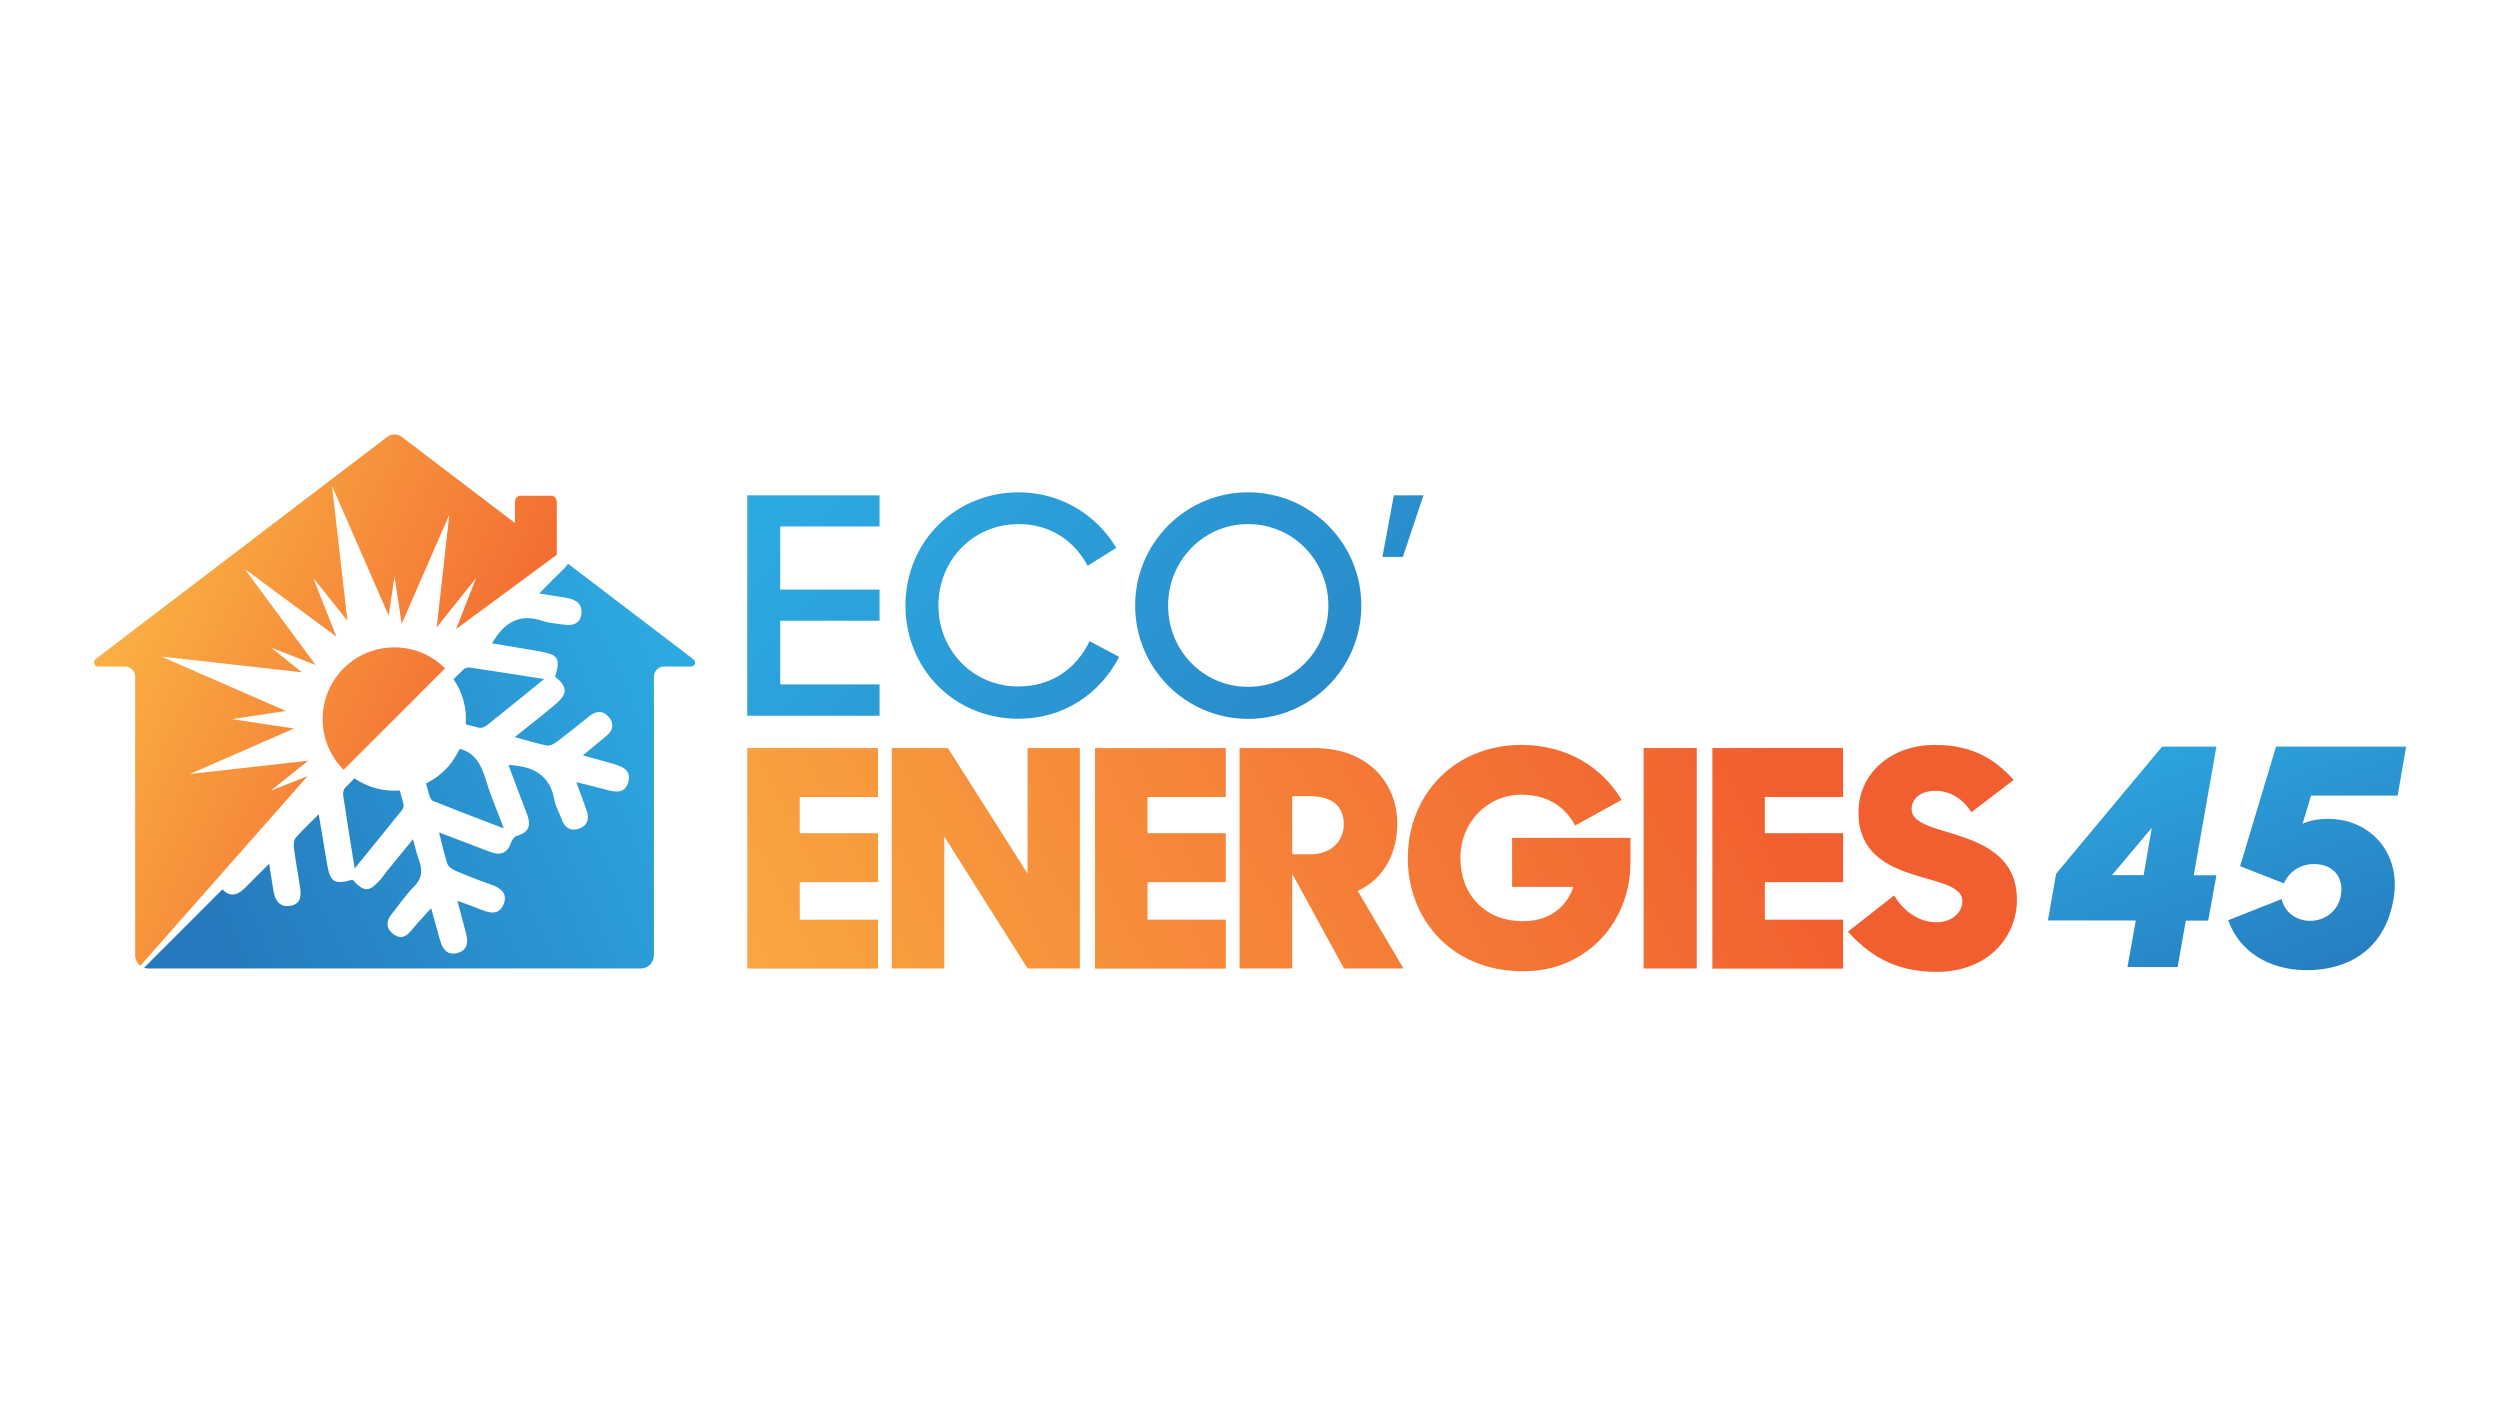
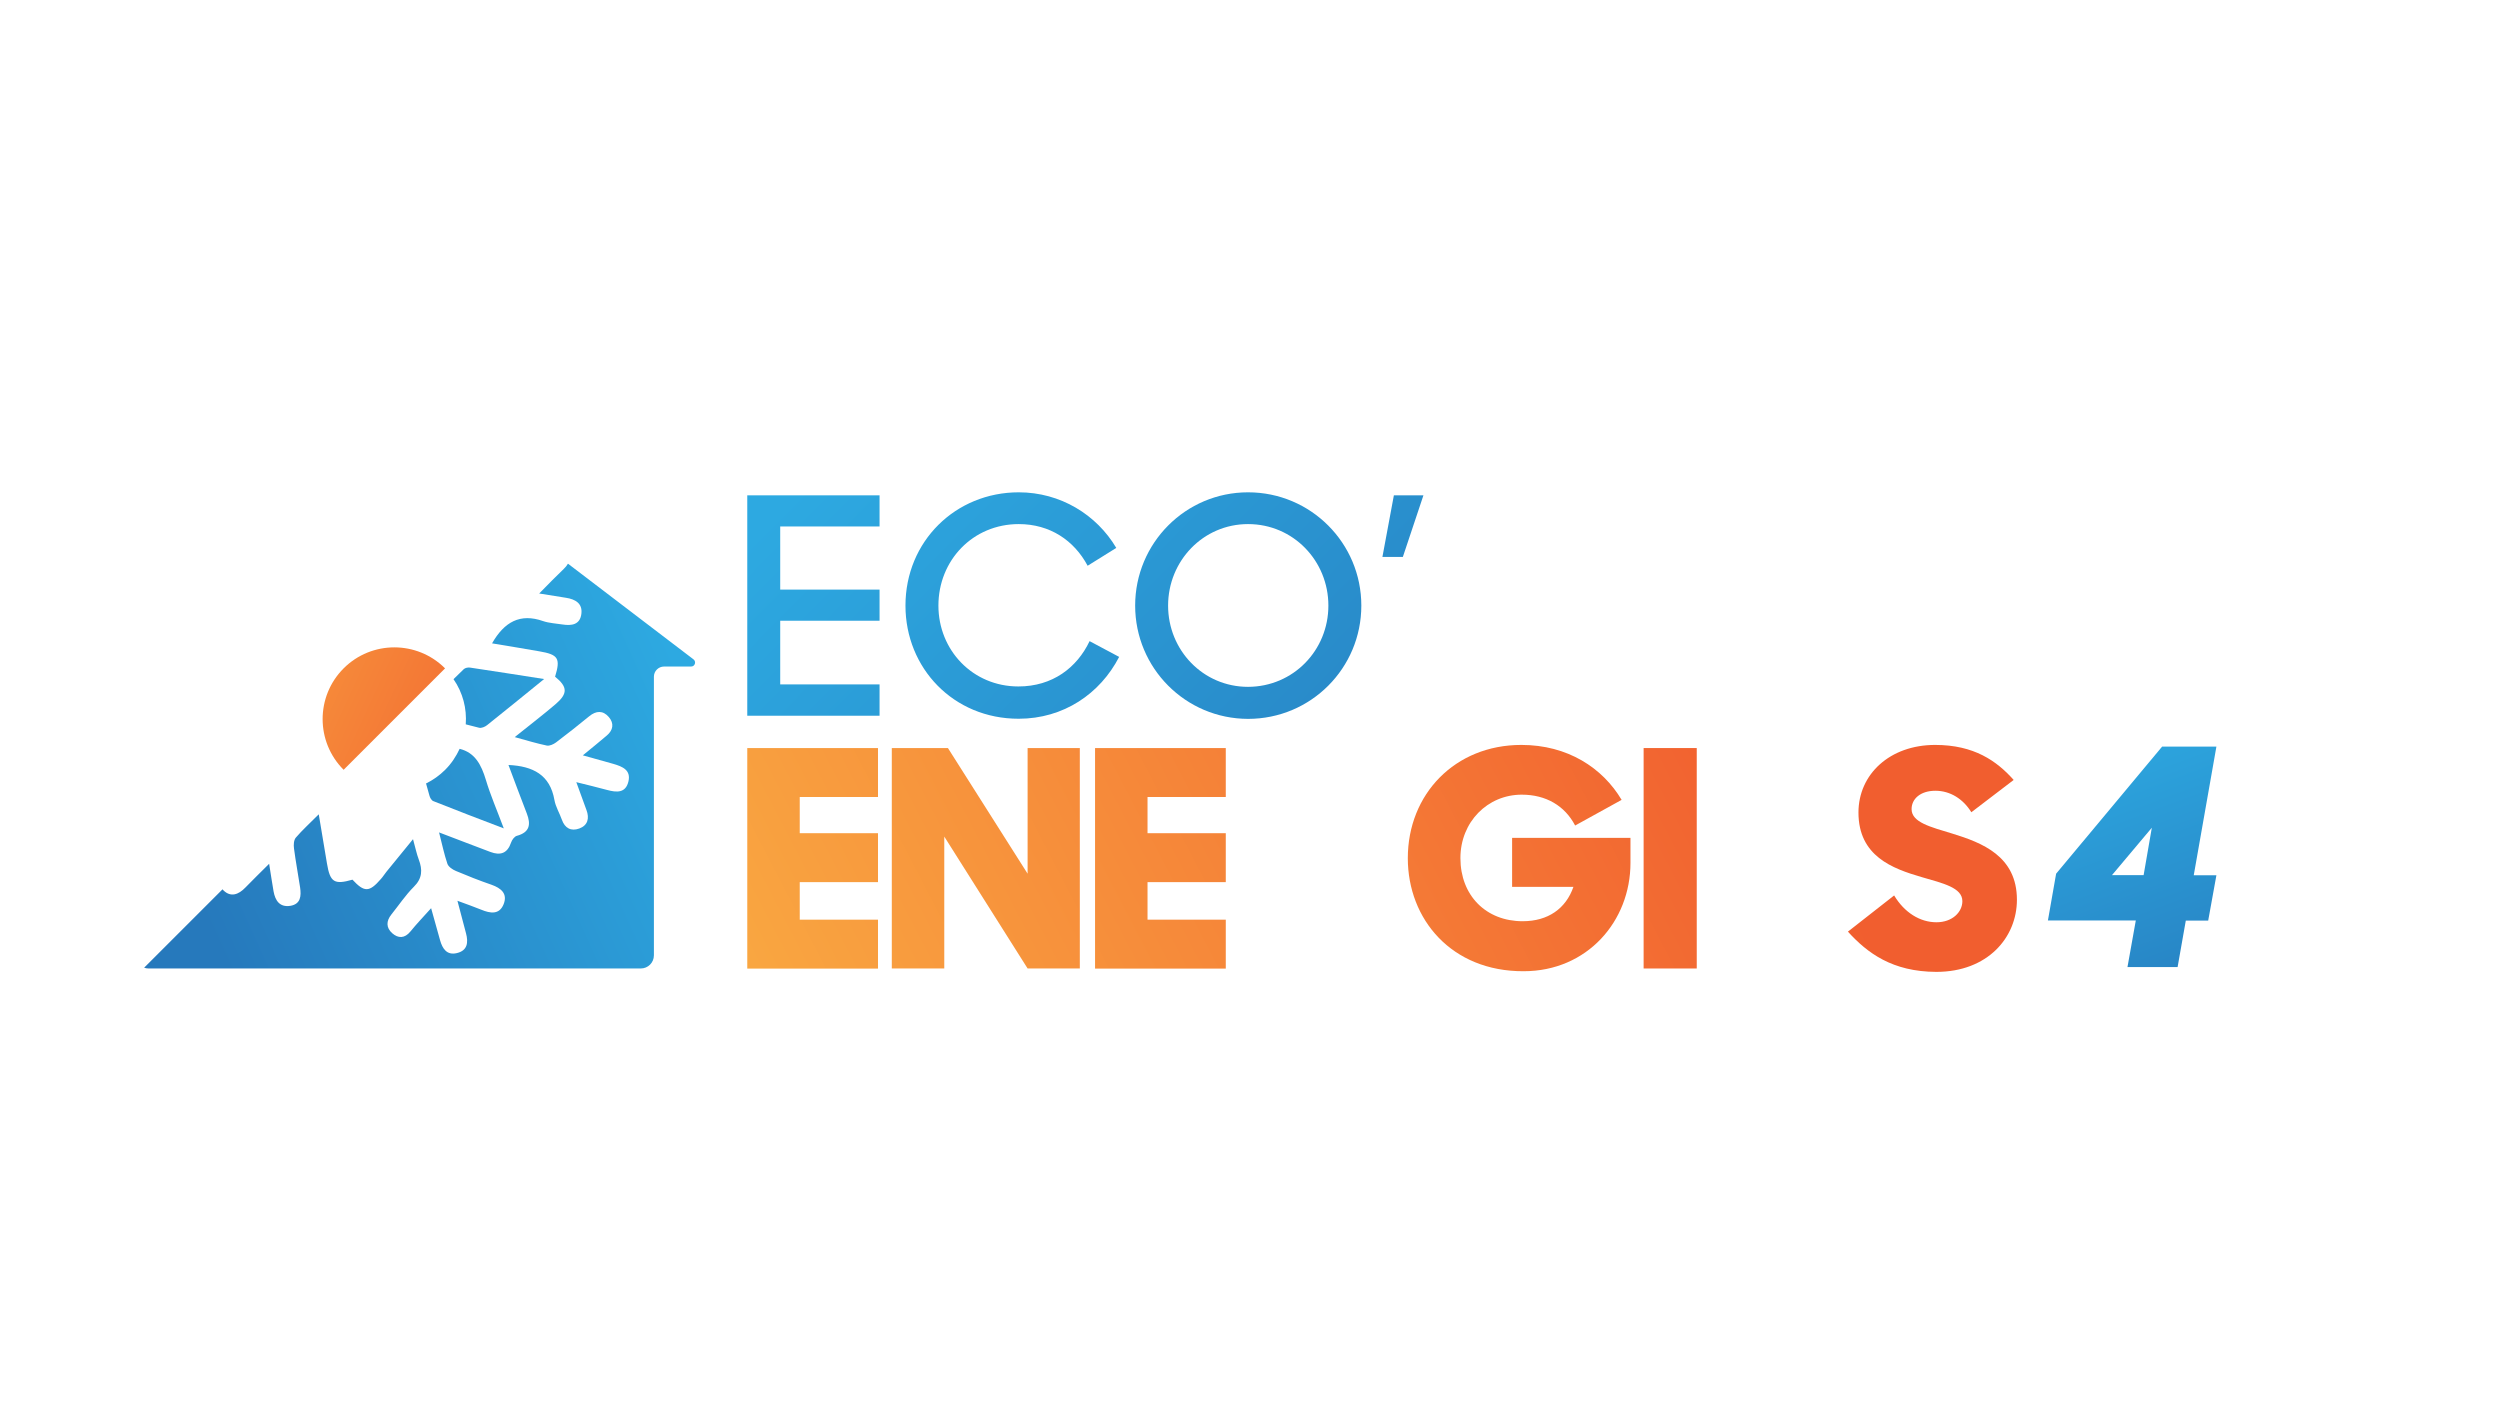
<svg xmlns="http://www.w3.org/2000/svg" version="1.1" id="Calque_1" x="0px" y="0px" viewBox="0 0 1920 1080" style="enable-background:new 0 0 1920 1080;" xml:space="preserve">
  <style type="text/css">
	.st0{fill:url(#SVGID_1_);}
	.st1{fill:url(#SVGID_2_);}
	.st2{fill:url(#SVGID_3_);}
	.st3{fill:url(#SVGID_4_);}
	.st4{fill:url(#SVGID_5_);}
	.st5{fill:url(#SVGID_6_);}
	.st6{fill:url(#SVGID_7_);}
	.st7{fill:url(#SVGID_8_);}
	.st8{fill:url(#SVGID_9_);}
	.st9{fill:url(#SVGID_10_);}
	.st10{fill:url(#SVGID_11_);}
	.st11{fill:url(#SVGID_12_);}
	.st12{fill:url(#SVGID_13_);}
	.st13{fill:url(#SVGID_14_);}
	.st14{fill:url(#SVGID_15_);}
	.st15{fill:url(#SVGID_16_);}
	.st16{fill:url(#SVGID_17_);}
	.st17{fill:url(#SVGID_18_);}
	.st18{fill:url(#SVGID_19_);}
	.st19{fill:url(#SVGID_20_);}
</style>
  <g>
    <g>
      <linearGradient id="SVGID_1_" gradientUnits="userSpaceOnUse" x1="574.362" y1="415.217" x2="1023.062" y2="859.875">
        <stop offset="0" style="stop-color:#2DA9E1" />
        <stop offset="1" style="stop-color:#2679BC" />
      </linearGradient>
      <linearGradient id="SVGID_2_" gradientUnits="userSpaceOnUse" x1="652.308" y1="336.562" x2="1101.008" y2="781.22">
        <stop offset="0" style="stop-color:#2DA9E1" />
        <stop offset="1" style="stop-color:#2679BC" />
      </linearGradient>
      <linearGradient id="SVGID_3_" gradientUnits="userSpaceOnUse" x1="739.839" y1="248.236" x2="1188.539" y2="692.893">
        <stop offset="0" style="stop-color:#2DA9E1" />
        <stop offset="1" style="stop-color:#2679BC" />
      </linearGradient>
      <linearGradient id="SVGID_4_" gradientUnits="userSpaceOnUse" x1="829.211" y1="158.051" x2="1277.911" y2="602.709">
        <stop offset="0" style="stop-color:#2DA9E1" />
        <stop offset="1" style="stop-color:#2679BC" />
      </linearGradient>
      <path class="st0" d="M573.9,380.4h101.6v23.9h-76.3v48.5h76.3v23.9h-76.3v48.9h76.3v24.1H573.9V380.4z" />
      <path class="st1" d="M695.4,465.1c0-49.4,38.5-87,87-87c32,0,59.8,17.2,74.9,42.7l-22,13.7c-10.4-19.5-29-32-52.9-32&#13;&#10;&#09;&#09;&#09;c-35.2,0-61.7,27.8-61.7,62.6c0,34.3,26.4,62.1,61.4,62.1c26.2,0,45-14.4,54.7-34.8l22.7,12.1c-14.6,28.3-42.7,47.5-77.2,47.5&#13;&#10;&#09;&#09;&#09;C732.2,552,695.4,513.1,695.4,465.1z" />
      <path class="st2" d="M871.8,465.1c0-48,38.7-87,86.7-87c48.2,0,87,39,87,87c0,48-38.7,87-87,87C910.5,552,871.8,513.1,871.8,465.1&#13;&#10;&#09;&#09;&#09;z M1020.2,465.1c0-34.3-26.9-62.6-61.7-62.6c-34.5,0-61.4,28.3-61.4,62.6c0,34.3,26.9,62.4,61.4,62.4&#13;&#10;&#09;&#09;&#09;C993.3,527.4,1020.2,499.4,1020.2,465.1z" />
      <path class="st3" d="M1061.7,427.7l8.8-47.3h22.7l-15.8,47.3H1061.7z" />
    </g>
    <g>
      <linearGradient id="SVGID_5_" gradientUnits="userSpaceOnUse" x1="469.138" y1="739.659" x2="1239.205" y2="339.467">
        <stop offset="0" style="stop-color:#FAAF43" />
        <stop offset="1" style="stop-color:#F15E2F" />
      </linearGradient>
      <linearGradient id="SVGID_6_" gradientUnits="userSpaceOnUse" x1="497.438" y1="794.115" x2="1267.505" y2="393.923">
        <stop offset="0" style="stop-color:#FAAF43" />
        <stop offset="1" style="stop-color:#F15E2F" />
      </linearGradient>
      <linearGradient id="SVGID_7_" gradientUnits="userSpaceOnUse" x1="525.935" y1="848.95" x2="1296.002" y2="448.758">
        <stop offset="0" style="stop-color:#FAAF43" />
        <stop offset="1" style="stop-color:#F15E2F" />
      </linearGradient>
      <linearGradient id="SVGID_8_" gradientUnits="userSpaceOnUse" x1="552.263" y1="899.611" x2="1322.33" y2="499.419">
        <stop offset="0" style="stop-color:#FAAF43" />
        <stop offset="1" style="stop-color:#F15E2F" />
      </linearGradient>
      <linearGradient id="SVGID_9_" gradientUnits="userSpaceOnUse" x1="584.829" y1="962.275" x2="1354.895" y2="562.083">
        <stop offset="0" style="stop-color:#FAAF43" />
        <stop offset="1" style="stop-color:#F15E2F" />
      </linearGradient>
      <linearGradient id="SVGID_10_" gradientUnits="userSpaceOnUse" x1="609.183" y1="1009.139" x2="1379.249" y2="608.947">
        <stop offset="0" style="stop-color:#FAAF43" />
        <stop offset="1" style="stop-color:#F15E2F" />
      </linearGradient>
      <linearGradient id="SVGID_11_" gradientUnits="userSpaceOnUse" x1="626.76" y1="1042.96" x2="1396.826" y2="642.768">
        <stop offset="0" style="stop-color:#FAAF43" />
        <stop offset="1" style="stop-color:#F15E2F" />
      </linearGradient>
      <linearGradient id="SVGID_12_" gradientUnits="userSpaceOnUse" x1="652.669" y1="1092.816" x2="1422.735" y2="692.624">
        <stop offset="0" style="stop-color:#FAAF43" />
        <stop offset="1" style="stop-color:#F15E2F" />
      </linearGradient>
      <path class="st4" d="M573.9,574.5h100.4v37.6h-60.1v27.8h60.1v37.6h-60.1v28.8h60.1v37.6H573.9V574.5z" />
      <path class="st5" d="M684.9,574.5h43.1l61.2,96.5v-96.5h40.1v169.3h-40.1l-64-101.3v101.3h-40.3V574.5z" />
      <path class="st6" d="M841,574.5h100.4v37.6h-60.1v27.8h60.1v37.6h-60.1v28.8h60.1v37.6H841V574.5z" />
-       <path class="st7" d="M952,574.5h57.3c40.8,0,63.8,26.2,63.8,58.2c0,21.8-9.7,42-30.4,51.5l35.2,59.6h-45.7L992.4,671v72.8H952&#13;&#10;&#09;&#09;&#09;V574.5z M992.4,611.6v44.5h13.9c17.2,0,25.7-11.1,25.7-23c0-13.9-8.8-21.6-25.7-21.6H992.4z" />
      <path class="st8" d="M1081.2,659.1c0-49.2,36.2-87,87.2-87c35.5,0,62.4,17.6,77,42.2l-35.7,19.7c-7.9-15.1-22.3-23.7-41-23.7&#13;&#10;&#09;&#09;&#09;c-26.2,0-47.1,20.9-47.1,48.7c0,28.8,19.7,48.5,47.8,48.5c19.5,0,33.2-9.7,39-26.4h-47.1v-37.6h90.9v19.2&#13;&#10;&#09;&#09;&#09;c0,44.8-33.2,83.2-82.1,83.2C1114.8,746.1,1081.2,706,1081.2,659.1z" />
      <path class="st9" d="M1262.3,574.5h40.8v169.3h-40.8V574.5z" />
-       <path class="st10" d="M1315.1,574.5h100.4v37.6h-60.1v27.8h60.1v37.6h-60.1v28.8h60.1v37.6h-100.4V574.5z" />
      <path class="st11" d="M1419.2,715.5l35.5-27.8c7.9,13.2,19.9,20.6,32.5,20.6c12.3,0,19.9-7.9,19.9-16.2&#13;&#10;&#09;&#09;&#09;c0-10.4-14.8-13.7-31.3-18.5c-22.3-6.5-48.5-16-48.5-49.6c0-29.4,24.1-51.9,58.9-51.9c29.9,0,47.3,12.3,60.3,26.9l-32.5,24.8&#13;&#10;&#09;&#09;&#09;c-6.3-10.2-16.2-16.5-27.6-16.5c-11.6,0-18.3,6.3-18.3,14.1c0,10.2,14.6,13.7,31.3,18.8c22.7,7,49.6,17.2,49.6,50.8&#13;&#10;&#09;&#09;&#09;c0,29-22.5,55.4-61.9,55.4C1453.3,746.3,1434.1,731.9,1419.2,715.5z" />
    </g>
    <g>
      <linearGradient id="SVGID_13_" gradientUnits="userSpaceOnUse" x1="1607.735" y1="560.2" x2="1798.736" y2="1072.567">
        <stop offset="0" style="stop-color:#2DA9E1" />
        <stop offset="0.482" style="stop-color:#2679BC" />
      </linearGradient>
      <linearGradient id="SVGID_14_" gradientUnits="userSpaceOnUse" x1="1732.451" y1="513.709" x2="1923.451" y2="1026.076">
        <stop offset="0" style="stop-color:#2DA9E1" />
        <stop offset="0.483" style="stop-color:#2679BC" />
      </linearGradient>
      <path class="st12" d="M1640.3,706.9h-67.5l6.3-35.9l81.4-97.6h41.7l-17.4,98.8h17.4l-6.3,34.8h-17.2l-6.3,35.7h-38.5L1640.3,706.9&#13;&#10;&#09;&#09;&#09;z M1646.3,672.1l6.3-36.4l-30.6,36.4H1646.3z" />
-       <path class="st13" d="M1711.3,706.7l41-16.2c2.3,10.2,11.4,16.7,21.8,16.7c11.8,0,21.8-7.9,23.7-19.7c2.3-13.2-5.3-23.9-20.6-23.9&#13;&#10;&#09;&#09;&#09;c-11.1,0-19,6-23.2,14.8l-33.6-13.2l27.6-91.8h99.9l-6.5,37.6h-66.5l-6.5,21.6c5.1-2.3,11.6-3.7,19.9-3.7&#13;&#10;&#09;&#09;&#09;c33.2,0.2,56.1,27.4,49.9,61.7c-5.8,34.3-29.7,54.5-67.2,54.5C1742.1,744.9,1719.4,730.3,1711.3,706.7z" />
    </g>
    <g>
      <g>
        <linearGradient id="SVGID_15_" gradientUnits="userSpaceOnUse" x1="524.696" y1="518.428" x2="148.77" y2="688.173">
          <stop offset="0" style="stop-color:#2DA9E1" />
          <stop offset="1" style="stop-color:#2679BC" />
        </linearGradient>
        <linearGradient id="SVGID_16_" gradientUnits="userSpaceOnUse" x1="504.068" y1="472.743" x2="128.142" y2="642.488">
          <stop offset="0" style="stop-color:#2DA9E1" />
          <stop offset="1" style="stop-color:#2679BC" />
        </linearGradient>
        <linearGradient id="SVGID_17_" gradientUnits="userSpaceOnUse" x1="531.206" y1="532.845" x2="155.28" y2="702.59">
          <stop offset="0" style="stop-color:#2DA9E1" />
          <stop offset="1" style="stop-color:#2679BC" />
        </linearGradient>
        <linearGradient id="SVGID_18_" gradientUnits="userSpaceOnUse" x1="540.83" y1="554.159" x2="164.904" y2="723.904">
          <stop offset="0" style="stop-color:#2DA9E1" />
          <stop offset="1" style="stop-color:#2679BC" />
        </linearGradient>
-         <path class="st14" d="M272.4,667c13-16,24.6-30.3,36.2-44.7c0.9-1.2,1.6-3.2,1.3-4.5c-0.9-3.6-1.8-7.1-2.8-10.7&#13;&#10;&#09;&#09;&#09;&#09;c-12.1,0.9-24.4-2.2-34.9-9.3c-2.4,2.4-4.7,4.8-7.1,7.2c-1.2,1.2-1.8,3.7-1.6,5.4C266.2,628.7,269.2,646.9,272.4,667z" />
        <path class="st15" d="M357.7,556.3c3.4,0.9,6.8,1.8,10.2,2.6c1.8,0.5,4.6-0.7,6.2-2c13.9-11.1,27.7-22.3,43.8-35.4&#13;&#10;&#09;&#09;&#09;&#09;c-20.6-3.2-38.8-6.1-57-8.8c-1.5-0.2-3.6,0.2-4.7,1.2c-2.6,2.6-5.2,5.1-7.9,7.7C355.5,532,358.6,544.2,357.7,556.3z" />
        <path class="st16" d="M332.9,615.3c17,6.8,34.1,13.3,54,20.9c-5.3-14.2-10.2-25.4-13.7-37.1c-3.6-12-8.5-21.1-20.2-24&#13;&#10;&#09;&#09;&#09;&#09;c-2.7,5.8-6.3,11.3-11.1,16.1c-4.4,4.4-9.4,7.9-14.7,10.5c0.9,3.1,1.7,6.2,2.6,9.3C330.2,612.6,331.4,614.8,332.9,615.3z" />
        <path class="st17" d="M532.5,506.3l-96.3-73.4c-0.8,1.4-1.9,2.8-3.3,4.1c-5.8,5.5-11.4,11.3-18.8,18.8c8.7,1.4,14.7,2.4,20.6,3.3&#13;&#10;&#09;&#09;&#09;&#09;c7.1,1.1,12.8,4.3,11.8,12.3c-1,8.4-7.5,9.3-14.5,8.2c-5-0.8-10.2-1-14.9-2.6c-17.6-6.2-29.8,0.6-39.2,17.1&#13;&#10;&#09;&#09;&#09;&#09;c12.1,2,24.2,4,36.2,6.1c14.7,2.5,16.5,5.4,12.2,19.5c9.6,7.8,9.9,12.9,0.5,21c-9.7,8.3-19.8,16-31.5,25.4&#13;&#10;&#09;&#09;&#09;&#09;c9.4,2.6,17,4.9,24.7,6.5c2.1,0.4,5.1-1,7-2.4c8.6-6.5,17.1-13.2,25.5-20.1c5.4-4.4,10.6-4.6,15.1,0.6c4.2,4.9,3.3,10.1-1.6,14.2&#13;&#10;&#09;&#09;&#09;&#09;c-5.6,4.8-11.3,9.4-18.4,15.2c8.9,2.5,16.2,4.5,23.6,6.6c6.8,2,13.6,4.7,11.4,13.6c-2.2,9-9.2,8.3-16.3,6.4&#13;&#10;&#09;&#09;&#09;&#09;c-7.4-2-14.8-3.8-23.7-6c3,8.2,5.4,14.8,7.8,21.4c2.4,6.4,1,11.8-5.5,14.2c-6.3,2.3-11.1-0.2-13.4-6.8c-1.8-5.1-4.8-9.9-5.7-15.1&#13;&#10;&#09;&#09;&#09;&#09;c-3.4-19.4-16.5-26-35.3-26.9c4.7,12.5,9.3,25,14.1,37.3c3.2,8.3,2.3,14.4-7.6,17.1c-1.9,0.5-3.8,3.1-4.5,5.2&#13;&#10;&#09;&#09;&#09;&#09;c-2.8,8.3-8.2,10.1-15.9,7.2c-12.6-4.7-25.1-9.6-39.4-15c2.3,9,3.9,16.7,6.4,24.1c0.8,2.3,3.9,4.4,6.5,5.5&#13;&#10;&#09;&#09;&#09;&#09;c9,3.8,18.1,7.4,27.4,10.6c7.3,2.6,12.5,6.8,9.3,14.9c-3.3,8.3-10.3,7.1-17.1,4.3c-5.5-2.2-11-4.2-18.4-6.9&#13;&#10;&#09;&#09;&#09;&#09;c2.5,9.6,4.6,17.3,6.6,25c1.9,7.1,1.1,13.3-7.1,15.2c-7.6,1.8-11-3.4-12.8-9.8c-2.2-7.7-4.4-15.5-6.9-24.7&#13;&#10;&#09;&#09;&#09;&#09;c-6,6.7-11.2,12.1-15.9,17.9c-4.4,5.4-9.4,5.4-14,1.3c-4.7-4.2-4.7-9.3-0.6-14.4c5.7-7.1,10.8-14.8,17.2-21.2&#13;&#10;&#09;&#09;&#09;&#09;c6.6-6.5,6.8-13.1,3.8-21c-1.6-4.3-2.6-9-4.4-15.6c-7.6,9.3-14,17.1-20.4,25c-1.5,1.8-2.7,3.9-4.3,5.6&#13;&#10;&#09;&#09;&#09;&#09;c-8.9,10.3-12.7,10.3-21.8,0.5c-14,4-17.2,2-19.6-12.5c-2-11.8-4-23.7-6.3-37.7c-6.9,6.9-12.6,12.1-17.6,17.9&#13;&#10;&#09;&#09;&#09;&#09;c-1.6,1.9-1.8,5.6-1.4,8.4c1.3,10,3.2,20,4.7,30c0.9,6.4,0.5,12.7-7.6,14c-8.1,1.2-11.5-4-12.8-11.1c-1.1-6.2-2-12.5-3.4-21.2&#13;&#10;&#09;&#09;&#09;&#09;c-7.1,7.1-12.8,12.6-18.3,18.3c-5.2,5.4-11.2,7.6-16.8,2.1c-0.3-0.3-0.5-0.5-0.7-0.8l-60.2,60.2c1.1,0.4,2.2,0.6,3.4,0.6h378&#13;&#10;&#09;&#09;&#09;&#09;c5.6,0,10.1-4.5,10.1-10.1V519.7c0-4.3,3.5-7.8,7.8-7.8h20.7C533.7,512,535,508.1,532.5,506.3z" />
      </g>
      <g>
        <linearGradient id="SVGID_19_" gradientUnits="userSpaceOnUse" x1="105.907" y1="459.84" x2="415.18" y2="602.034">
          <stop offset="0" style="stop-color:#FAAF43" />
          <stop offset="1" style="stop-color:#F15E2F" />
        </linearGradient>
        <linearGradient id="SVGID_20_" gradientUnits="userSpaceOnUse" x1="95.363" y1="482.774" x2="404.635" y2="624.968">
          <stop offset="0" style="stop-color:#FAAF43" />
          <stop offset="1" style="stop-color:#F15E2F" />
        </linearGradient>
        <path class="st18" d="M263.9,513.3c-21.5,21.5-21.5,56.4,0,77.9l77.9-77.9C320.3,491.8,285.4,491.8,263.9,513.3z" />
-         <path class="st19" d="M423.1,380.7h-23.2c-2.5,0-4.4,2-4.4,4.4v16.6l-86.9-66.2c-3.3-2.5-7.9-2.5-11.2,0l-224,170.7&#13;&#10;&#09;&#09;&#09;&#09;c-2.4,1.8-1.1,5.7,1.9,5.7h20.7c4.3,0,7.8,3.5,7.8,7.8v213.9c0,3.3,1.6,6.2,4,8.1l128.4-145.6L208,607.2l28.8-23l-90.9,10.2&#13;&#10;&#09;&#09;&#09;&#09;l79.9-34.9l-47.8-7.2l41.5-6.3l-95.6-41.8l108,12.1l-23.8-19l34.3,13.4l-54.3-73.6l70.2,51.8l-17.7-45l26.2,32.8L255,373.2&#13;&#10;&#09;&#09;&#09;&#09;l43.5,99.6l4.5-30.1l5.5,36.4l36.6-83.9l-9.7,86.6l30.2-37.8l-15.3,39.1l77.3-57v-40.9C427.5,382.7,425.6,380.7,423.1,380.7z" />
      </g>
    </g>
  </g>
</svg>